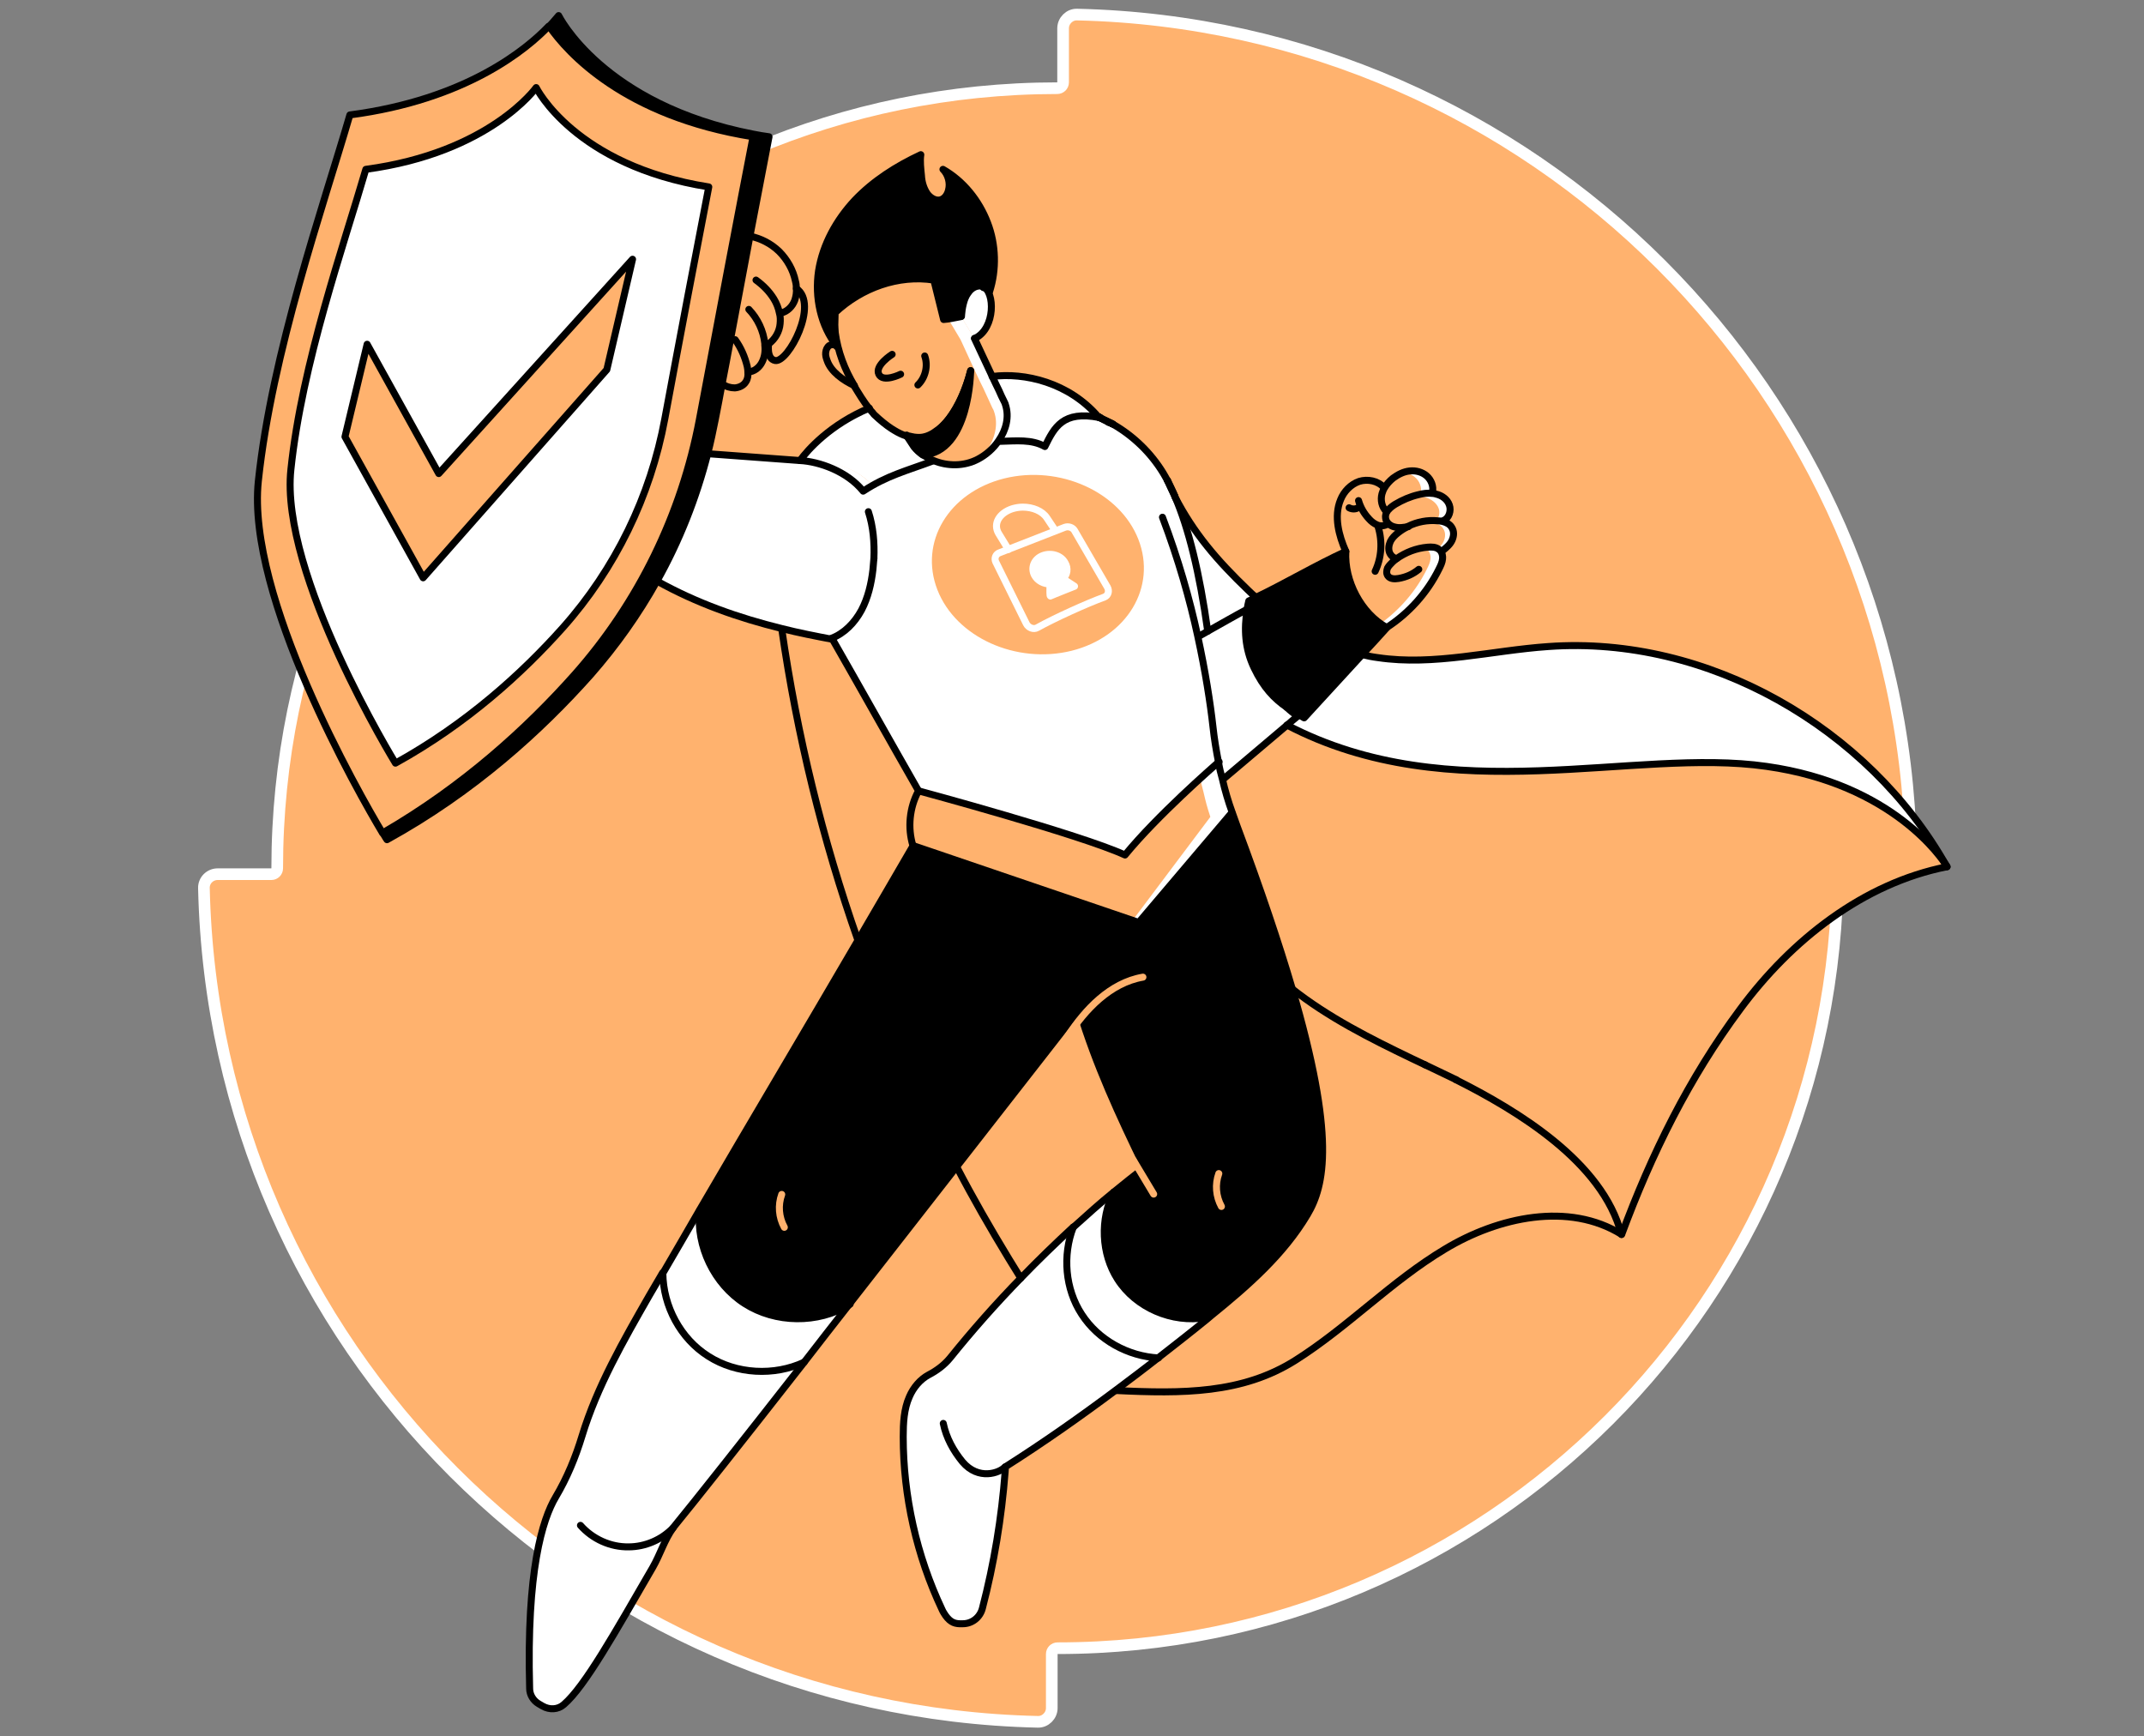
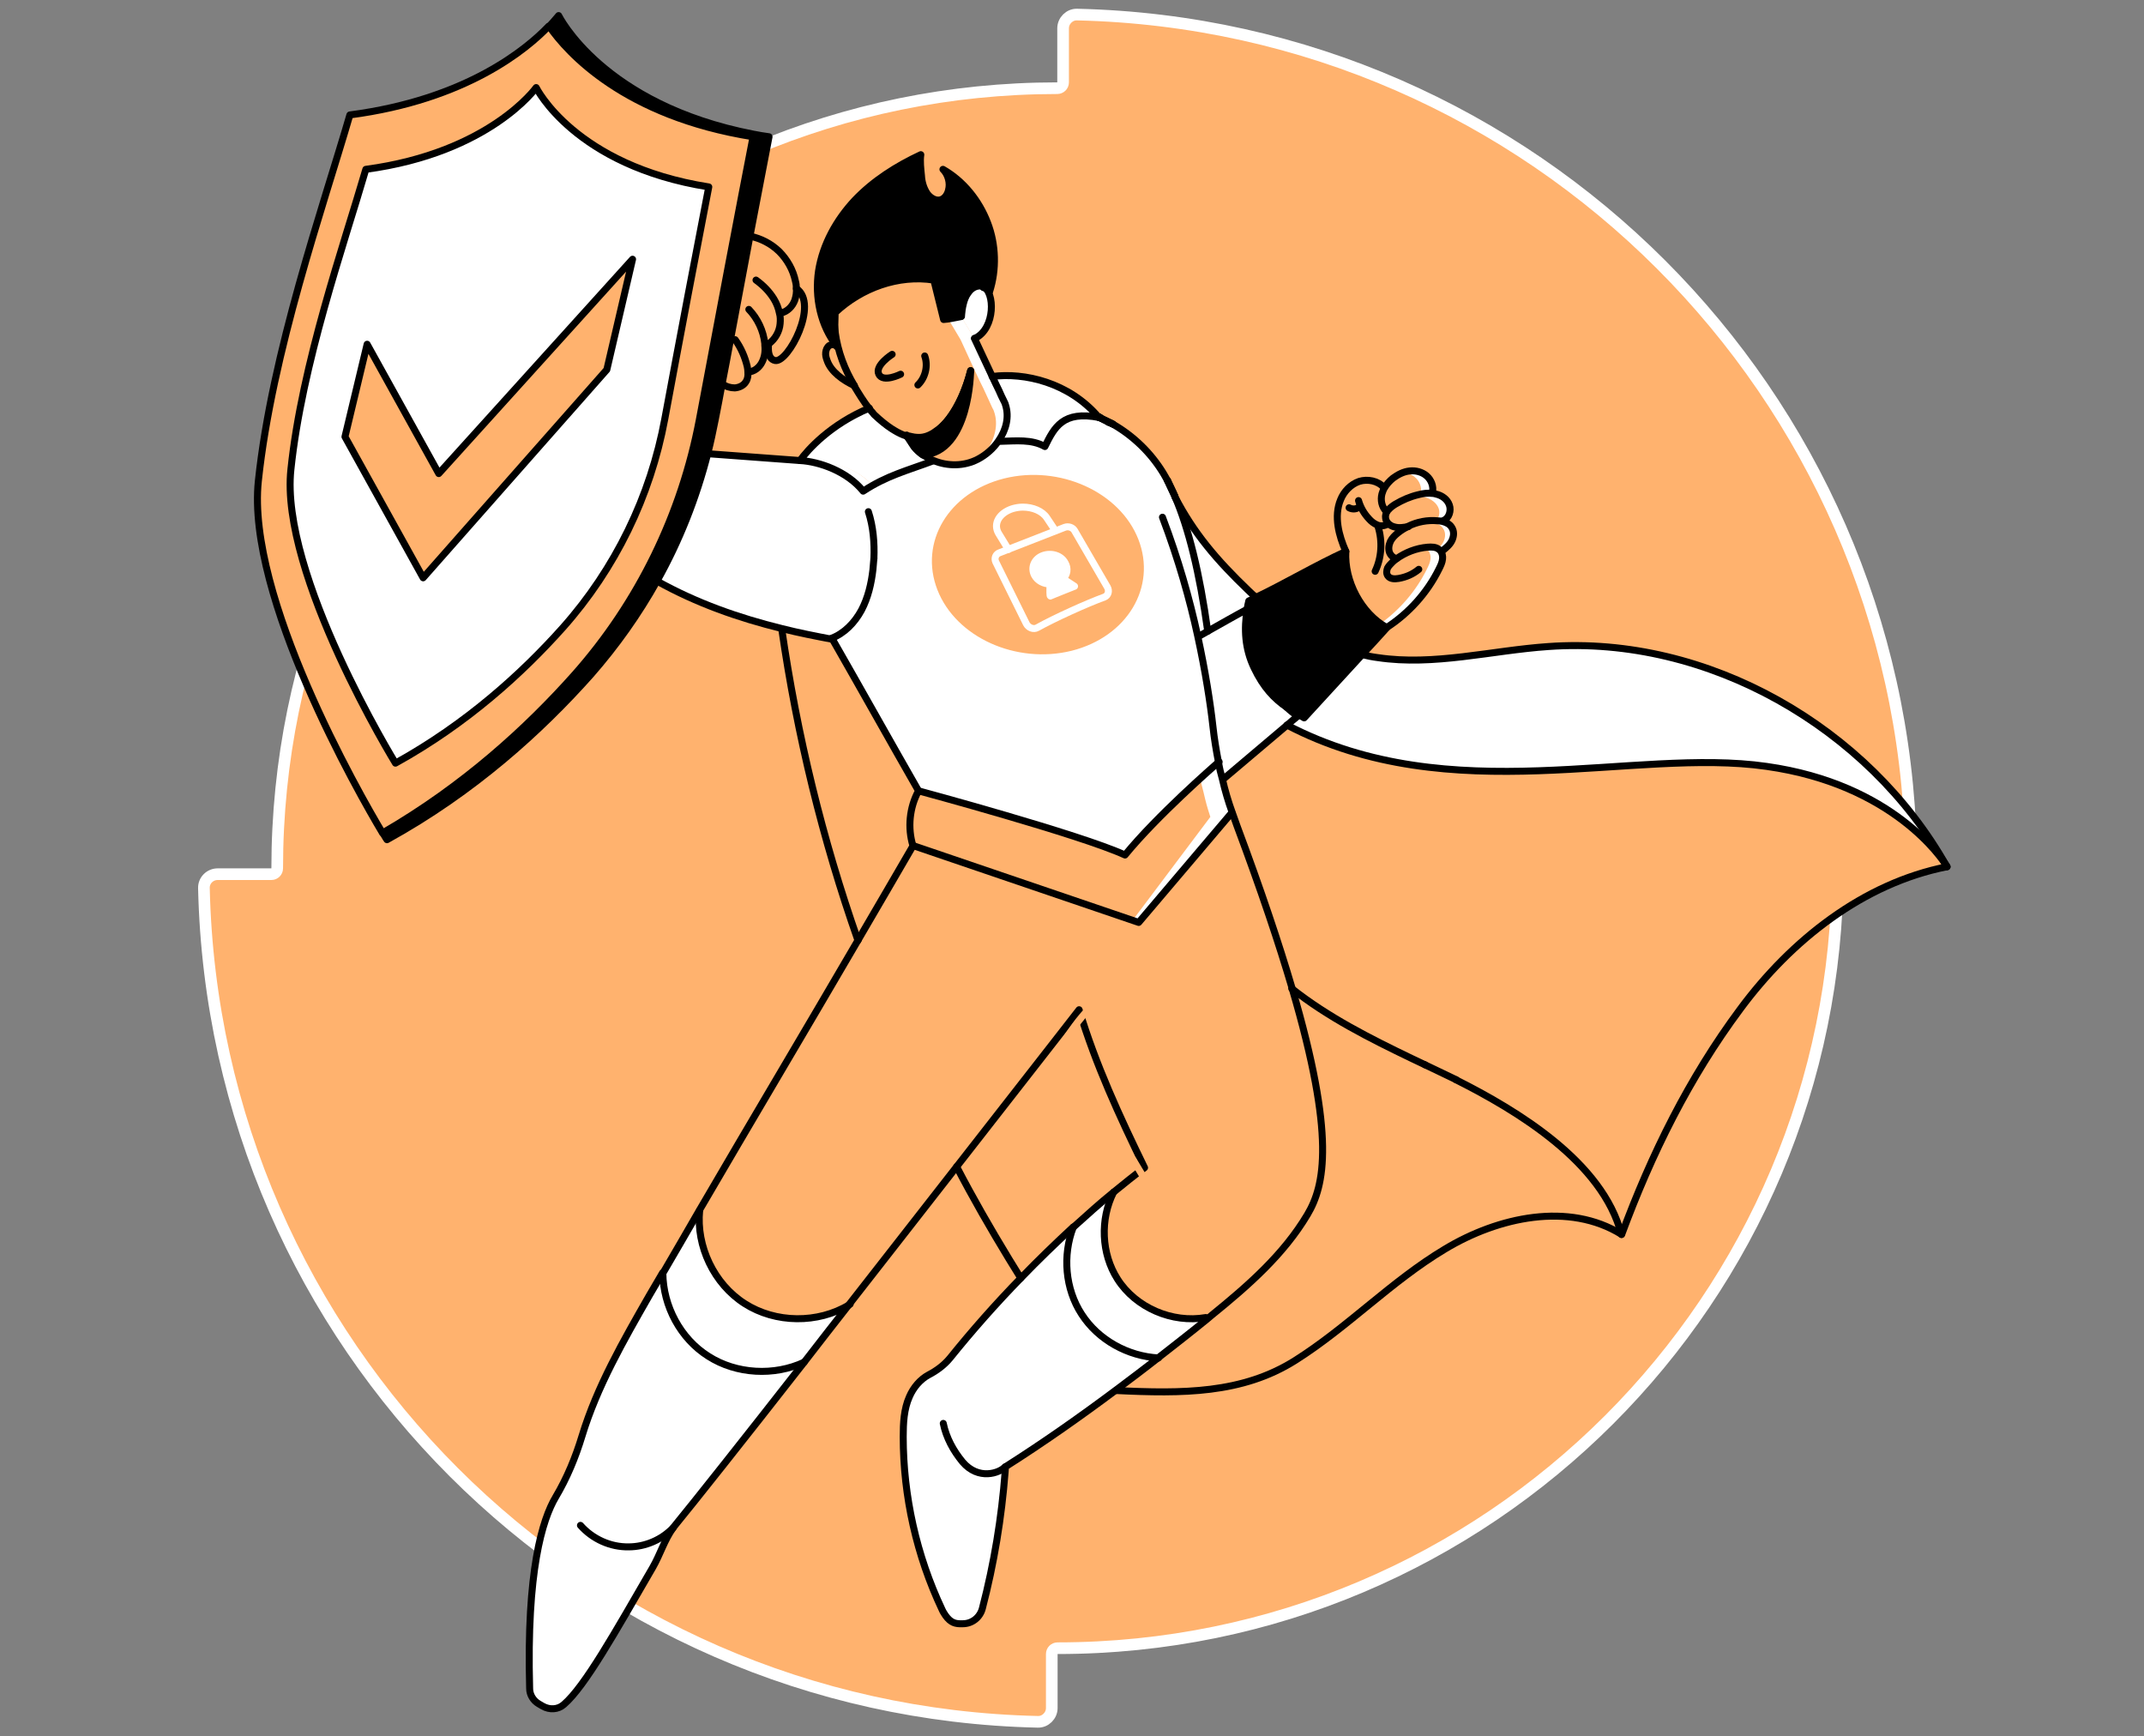
<svg xmlns="http://www.w3.org/2000/svg" width="368" height="298" viewBox="0 0 368 298" fill="none">
  <rect x="0" y="0" width="368" height="298" fill="#808080" stroke="none" />
  <path d="M181.472 15.135C182.024 15.135 182.472 14.688 182.472 14.135V4.856C182.472 3.557 183.589 2.463 184.852 2.501L184.859 2.501C263.092 4.278 326.222 67.409 327.999 145.585L327.999 145.591C328.037 146.901 326.954 147.972 325.644 147.972H316.421C315.868 147.972 315.421 148.42 315.421 148.972C315.421 222.937 255.438 282.865 181.528 282.865C180.976 282.865 180.528 283.312 180.528 283.865V293.144C180.528 294.443 179.411 295.537 178.148 295.499L178.14 295.499C99.853 293.778 36.778 230.648 35.001 152.415L35.001 152.409C34.962 151.099 36.046 150.028 37.356 150.028H46.58C47.132 150.028 47.58 149.58 47.58 149.028C47.58 75.062 107.506 15.135 181.472 15.135Z" fill="#FFB26E" stroke="white" stroke-width="2" stroke-linecap="round" stroke-linejoin="round" />
  <path d="M211.435 139.468L195.447 158.308L156.707 145.115C155.757 142.04 156.092 138.518 157.657 135.667C157.657 135.667 185.441 143.158 193.099 146.68C198.69 139.86 208.081 131.698 209.143 130.748C209.311 131.754 209.535 132.704 209.814 133.655C210.261 135.667 210.82 137.568 211.435 139.468Z" fill="#FFB26E" />
  <path d="M211.435 139.468L195.447 158.307L194.385 157.972L207.745 140.195C207.131 138.294 207.019 137.847 206.572 135.946C206.348 135.164 206.18 134.381 206.012 133.599C207.634 132.145 208.752 131.139 209.087 130.859C209.255 131.866 209.478 132.816 209.758 133.766C210.261 135.667 210.82 137.568 211.435 139.468Z" fill="white" />
  <path d="M128.309 63.833C128.365 64.448 128.309 65.062 127.973 65.566C127.582 66.18 126.855 66.572 126.073 66.628C125.346 66.684 124.563 66.404 123.948 65.957H123.893C124.34 63.441 124.843 60.87 125.346 58.298L126.073 58.41C127.079 59.752 127.75 61.317 128.141 62.994C128.253 63.218 128.309 63.497 128.309 63.833Z" fill="#FFB26E" />
  <path d="M136.694 49.522C140.552 52.149 135.297 62.267 133.061 61.876C131.551 61.596 131.943 58.969 131.943 58.969C133.005 58.186 133.731 56.901 133.843 55.559C133.899 54.944 133.899 54.329 133.731 53.77H134.011C135.073 53.547 135.968 52.652 136.359 51.59C136.638 50.919 136.75 50.248 136.694 49.522Z" fill="#FFB26E" />
  <path d="M131.327 59.249C131.383 60.199 131.327 61.205 130.88 62.1C130.432 63.05 129.482 63.777 128.42 63.833H128.364C128.364 63.553 128.308 63.218 128.252 62.938C127.861 61.317 127.19 59.752 126.184 58.354L125.457 58.242C126.575 52.317 127.693 46.279 128.755 40.689C130.656 41.024 132.445 41.975 133.786 43.316C135.184 44.658 136.19 46.447 136.582 48.404C136.638 48.795 136.749 49.186 136.749 49.633C136.805 50.304 136.693 51.031 136.47 51.702C136.078 52.764 135.24 53.658 134.122 53.882H133.842C133.954 54.497 134.01 55.112 133.954 55.671C133.786 57.013 133.116 58.298 132.054 59.081C131.942 59.193 131.83 59.249 131.662 59.304L131.327 59.249Z" fill="#FFB26E" />
  <path d="M239.722 95.865C241.287 94.691 243.188 93.964 245.144 93.852C245.815 93.796 246.542 93.852 247.101 94.243C247.213 94.355 247.269 94.411 247.38 94.523C247.66 94.914 247.716 95.417 247.716 95.865C247.66 96.48 247.38 97.039 247.101 97.598C245.088 101.678 241.902 105.2 238.101 107.66C233.684 105.2 230.777 99.61 231.113 94.579V94.523C230.498 93.125 229.995 91.672 229.771 90.163C229.547 88.653 229.603 87.088 230.218 85.635C230.777 84.237 231.951 83.007 233.405 82.504C234.858 82.057 236.591 82.392 237.597 83.51L237.765 83.566C237.597 83.846 237.486 84.181 237.374 84.516C237.094 85.579 237.318 86.864 238.156 87.591H238.268C238.045 87.927 237.933 88.318 237.989 88.709C238.1 89.492 238.771 90.107 239.554 90.274C240.337 90.442 241.119 90.33 241.902 90.219C241.287 90.498 240.672 90.889 240.169 91.337C239.666 91.728 239.163 92.231 238.883 92.79C238.604 93.349 238.492 94.076 238.715 94.691C238.66 95.362 239.163 95.809 239.722 95.865Z" fill="#FFB26E" />
  <path d="M247.604 95.921C247.548 96.535 247.269 97.094 246.989 97.653C244.977 101.734 241.79 105.256 237.989 107.716C237.653 107.492 237.262 107.269 236.927 107.045C240.281 104.641 243.076 101.399 244.921 97.653C245.2 97.094 245.48 96.535 245.536 95.921C245.592 95.473 245.48 94.914 245.2 94.579C245.144 94.467 245.033 94.355 244.921 94.299C244.697 94.132 244.474 94.02 244.25 93.964C244.529 93.908 244.809 93.908 245.033 93.852C245.703 93.796 246.43 93.852 246.989 94.243C247.101 94.355 247.157 94.411 247.269 94.523C247.548 94.914 247.66 95.417 247.604 95.921Z" fill="white" />
  <path d="M241.678 90.386C243.243 89.604 245.032 89.268 246.765 89.436C247.044 89.436 247.324 89.492 247.603 89.548C248.218 89.715 248.833 89.995 249.169 90.554C249.616 91.225 249.56 92.063 249.225 92.79C248.889 93.517 248.274 94.02 247.659 94.523H247.268C247.212 94.411 247.1 94.299 246.988 94.243C246.485 93.796 245.703 93.796 245.032 93.852C243.075 94.02 241.23 94.747 239.665 95.865C239.106 95.753 238.659 95.362 238.435 94.802C238.212 94.188 238.324 93.517 238.603 92.902C238.883 92.343 239.386 91.84 239.889 91.448C240.504 91.057 241.063 90.722 241.678 90.386Z" fill="#FFB26E" />
  <path d="M249.226 92.79C248.89 93.517 248.275 94.02 247.66 94.523H247.269C247.213 94.411 247.101 94.299 246.989 94.243C246.934 94.188 246.934 94.188 246.878 94.132C247.213 93.796 247.548 93.405 247.772 92.958C248.107 92.231 248.163 91.392 247.716 90.722C247.381 90.162 246.766 89.883 246.151 89.715C245.871 89.659 245.592 89.603 245.312 89.603C244.865 89.548 244.418 89.548 243.971 89.603C244.865 89.436 245.815 89.38 246.766 89.436C247.045 89.436 247.325 89.492 247.604 89.548C248.219 89.715 248.834 89.995 249.17 90.554C249.617 91.225 249.561 92.119 249.226 92.79Z" fill="white" />
  <path d="M248.722 86.752C249.058 87.703 248.666 88.989 247.716 89.38L247.66 89.659C247.381 89.603 247.101 89.548 246.822 89.548C245.089 89.38 243.3 89.715 241.735 90.498C240.952 90.61 240.169 90.778 239.387 90.554C238.604 90.386 237.877 89.771 237.821 88.989C237.765 88.597 237.877 88.206 238.101 87.871C238.157 87.759 238.213 87.703 238.324 87.591C238.66 87.2 239.051 86.92 239.498 86.641C240.728 85.914 242.014 85.355 243.412 85.019C244.25 84.796 245.089 84.684 245.927 84.796C246.095 84.796 246.319 84.852 246.486 84.908C247.437 85.075 248.387 85.746 248.722 86.752Z" fill="#FFB26E" />
  <path d="M247.716 89.324L247.66 89.603C247.381 89.548 247.101 89.492 246.822 89.492C246.71 89.492 246.542 89.492 246.43 89.492C246.989 88.933 247.213 87.982 246.933 87.256C246.598 86.305 245.648 85.634 244.641 85.355C244.474 85.299 244.25 85.299 244.082 85.243C243.579 85.187 243.02 85.243 242.517 85.299C242.797 85.187 243.076 85.131 243.412 85.075C243.579 85.019 243.747 85.019 243.915 84.964C244.306 84.908 244.641 84.852 245.033 84.796C245.145 84.796 245.256 84.796 245.424 84.796C245.592 84.796 245.759 84.796 245.983 84.796C246.151 84.796 246.374 84.852 246.542 84.908C247.548 85.131 248.499 85.802 248.834 86.808C249.058 87.703 248.666 88.933 247.716 89.324Z" fill="white" />
  <path d="M244.865 81.665C245.648 82.336 246.095 83.454 245.872 84.461V84.74C245.033 84.628 244.195 84.796 243.356 84.964C242.014 85.299 240.673 85.858 239.443 86.585C238.996 86.864 238.604 87.144 238.269 87.535C238.213 87.647 238.157 87.703 238.045 87.815H237.933C237.095 87.032 236.871 85.802 237.151 84.74C237.263 84.405 237.374 84.069 237.542 83.79C237.933 83.119 238.437 82.56 239.051 82.057C239.89 81.442 240.84 80.939 241.902 80.827C243.021 80.715 244.083 80.939 244.865 81.665Z" fill="#FFB26E" />
  <path d="M245.872 84.461V84.74C245.201 84.684 244.53 84.74 243.859 84.852V84.684C244.083 83.678 243.692 82.56 242.853 81.889C242.294 81.386 241.511 81.106 240.785 81.05C241.176 80.939 241.567 80.827 241.959 80.771C243.021 80.659 244.083 80.939 244.866 81.61C245.704 82.336 246.095 83.454 245.872 84.461Z" fill="white" />
  <path d="M155.589 74.733C154.918 74.51 154.191 74.174 153.465 73.727C153.297 73.615 153.185 73.559 153.017 73.448C152.067 72.833 151.061 71.994 150.11 71.1C149.999 70.988 149.887 70.876 149.831 70.764C149.607 70.541 149.384 70.261 149.216 70.038C148.266 68.864 147.427 67.466 146.644 66.18C145.023 63.497 143.793 60.367 143.346 56.956C143.29 56.565 143.234 56.23 143.234 55.894C143.234 55.168 143.29 54.385 143.29 53.658C147.818 49.465 154.135 47.118 160.229 48.068C160.788 50.36 161.347 52.54 161.906 54.832C162.856 54.776 163.695 54.497 164.925 54.329L167.217 58.13C167.272 58.242 167.328 58.298 167.328 58.41C168.279 60.478 169.285 62.547 170.235 64.615C170.627 65.454 171.018 66.292 171.409 67.075C171.689 67.69 171.968 68.361 172.304 68.975C172.415 69.143 172.471 69.367 172.527 69.534C173.198 71.603 172.639 73.839 171.353 75.684C170.459 77.025 169.173 78.144 167.776 78.87C165.428 80.1 162.577 80.1 160.173 79.094C158.887 78.591 157.769 77.752 156.875 76.69L155.589 74.733Z" fill="#FFB26E" />
  <path d="M145.694 223.937C143.066 227.291 140.495 230.589 138.035 233.776C132.836 236.18 126.407 235.844 121.6 232.77C116.848 229.695 113.829 224.161 113.773 218.515C115.842 214.937 117.966 211.359 120.035 207.725C119.42 213.931 122.494 220.359 127.749 223.713C133.06 227.123 140.327 227.235 145.694 223.937Z" fill="white" />
  <path d="M206.964 226.117L207.187 226.397C204.448 228.633 201.653 230.813 198.858 232.993C193.603 232.714 188.516 229.919 185.665 225.502C182.87 221.142 182.367 215.44 184.212 210.576C186.504 208.508 188.796 206.44 191.144 204.539C188.796 209.179 189.019 215.104 191.814 219.465C194.945 224.44 201.206 227.124 206.964 226.117Z" fill="white" />
  <path d="M172.471 252.615C171.856 260.553 170.571 268.38 168.558 276.094C168.167 277.603 166.825 278.721 165.204 278.721H165.148C163.751 278.777 162.465 277.995 161.906 276.709C157.434 267.317 155.03 256.975 155.03 246.578C155.03 244.23 155.142 241.826 156.092 239.702C156.763 238.136 157.937 236.739 159.39 235.956C160.788 235.229 162.073 234.279 163.08 233.049C166.769 228.465 170.906 223.769 175.266 219.297C178.173 216.278 181.192 213.372 184.211 210.576C182.366 215.384 182.813 221.142 185.664 225.502C188.515 229.919 193.602 232.714 198.857 232.993C196.453 234.894 193.994 236.739 191.534 238.584C185.329 243.223 178.956 247.696 172.527 251.777C172.527 252.056 172.471 252.336 172.471 252.615Z" fill="white" />
  <path d="M115.562 262.174C114.053 264.243 113.326 266.758 112.041 268.994C105.556 280.175 100.413 289.399 96.779 292.529C95.773 293.424 94.32 293.48 93.146 292.809C92.922 292.697 92.698 292.529 92.475 292.418C91.524 291.858 90.909 290.852 90.909 289.79C90.35 269.609 93.09 260.777 95.382 256.919C97.338 253.621 98.792 250.099 99.91 246.41C102.481 237.969 107.009 230.086 111.426 222.372C112.208 221.086 112.935 219.744 113.718 218.459C113.774 224.105 116.736 229.695 121.544 232.714C126.352 235.788 132.836 236.124 137.979 233.72C127.581 247.025 118.749 258.149 115.898 261.615C115.842 261.839 115.674 262.007 115.562 262.174Z" fill="white" />
  <path d="M209.144 130.804C208.752 128.791 208.417 126.779 208.193 124.71C207.746 120.629 206.963 115.263 205.566 109.113L206.013 109.058C206.46 108.834 206.908 108.554 207.299 108.331C209.591 107.045 211.827 105.759 214.119 104.529C213.504 108.051 213.728 111.294 215.293 114.592C216.914 118.002 218.759 119.903 220.939 121.412C221.498 121.971 222.113 122.418 222.784 122.921C222.169 123.424 221.554 123.928 220.995 124.431C217.305 127.561 213.784 130.524 210.094 133.655L209.87 133.71C209.535 132.76 209.311 131.81 209.144 130.804Z" fill="white" />
  <path d="M205.566 109.114C206.908 115.263 207.746 120.685 208.194 124.71C208.417 126.779 208.753 128.791 209.144 130.804C208.082 131.698 198.69 139.86 193.1 146.736C185.385 143.214 157.658 135.723 157.658 135.723C153.297 128.12 147.26 117.331 142.899 109.728C139.993 109.169 137.086 108.61 134.235 107.884C126.744 106.039 119.588 103.523 112.768 99.722C116.625 92.846 119.532 85.467 121.489 77.808L137.309 78.982C137.924 78.982 138.595 78.982 139.21 79.038C143.291 79.262 147.372 80.324 150.111 83.734C154.192 81.05 155.701 80.715 160.173 79.038C162.577 80.044 165.428 80.044 167.776 78.814C169.174 78.088 170.459 76.97 171.354 75.628L171.745 75.684C174.373 75.628 177.056 75.293 179.348 76.578C180.969 73.224 182.422 70.373 188.628 71.547C188.628 71.547 188.628 71.547 188.684 71.547C188.684 71.547 188.684 71.547 188.739 71.547H188.795L188.907 71.603L188.963 71.659L189.131 71.715L189.187 71.771C189.243 71.827 189.298 71.827 189.41 71.882L189.522 71.938C189.578 71.938 189.578 71.994 189.634 71.994L189.746 72.05L189.969 72.162C190.025 72.162 190.025 72.162 190.025 72.218C190.081 72.218 190.137 72.274 190.137 72.274H190.193C190.249 72.274 190.249 72.33 190.305 72.33L190.472 72.386C190.528 72.442 190.584 72.442 190.584 72.442C190.584 72.442 190.584 72.442 190.64 72.442C190.696 72.498 190.752 72.498 190.752 72.498H190.808C194.274 74.51 197.237 77.305 199.361 80.827C199.64 81.218 199.864 81.665 200.088 82.113C200.088 82.113 200.088 82.113 200.088 82.169C200.479 83.063 200.926 83.957 201.318 84.796V84.852C203.665 90.274 205.566 97.933 206.964 107.996C206.516 108.219 206.069 108.499 205.678 108.722L205.566 109.114ZM183.932 111.685C193.491 109.281 198.578 100.728 195.392 92.566C192.205 84.405 181.863 79.765 172.36 82.113C162.801 84.516 157.714 93.07 160.9 101.231C164.086 109.393 174.428 114.033 183.932 111.685Z" fill="white" />
  <path d="M334.142 148.692C334.198 148.748 334.198 148.804 334.198 148.804C319.775 151.655 307.42 161.438 298.7 173.234C289.923 185.029 283.438 198.166 278.351 211.918C274.214 195.818 250.903 185.756 242.35 181.675C235.194 178.265 227.927 174.631 221.722 169.656C219.486 162.053 216.411 152.885 212.274 141.816C211.995 141.034 211.715 140.251 211.436 139.469C210.821 137.568 210.262 135.667 209.759 133.766L209.982 133.711C213.672 130.58 217.25 127.561 220.883 124.487C249.114 139.245 280.364 128.288 303.228 131.586C324.974 134.661 333.359 147.407 334.142 148.692C334.142 148.637 334.142 148.637 334.142 148.692C334.142 148.637 334.142 148.637 334.142 148.692Z" fill="#FFB26E" />
  <path d="M334.141 148.637C333.358 147.407 324.973 134.605 303.227 131.53C280.419 128.232 249.113 139.189 220.883 124.431C221.497 123.928 222.112 123.425 222.671 122.921C222.057 122.474 221.442 121.971 220.827 121.412C221.721 122.027 222.727 122.642 223.789 123.201C227.088 119.623 230.442 115.934 233.796 112.3C234.69 112.524 235.529 112.691 236.423 112.803C246.095 114.257 255.933 111.573 265.716 110.902C293.053 108.946 320.668 124.822 334.141 148.637Z" fill="white" />
  <path d="M278.294 211.862C269.238 206.216 257.107 208.843 247.939 214.378C238.771 219.856 231.281 227.794 222.224 233.496C213.168 239.198 202.882 239.198 191.478 238.639C193.938 236.795 196.397 234.95 198.801 233.049C201.596 230.869 204.391 228.633 207.131 226.453C207.354 226.229 207.634 226.061 207.857 225.838C214.063 220.806 220.212 215.44 224.293 208.564C227.256 203.589 229.156 195.203 221.665 169.712C227.871 174.631 235.082 178.265 242.293 181.731C250.846 185.756 274.214 195.762 278.294 211.862Z" fill="#FFB26E" />
-   <path d="M185.218 173.289C185.218 173.289 175.994 185.141 164.198 200.234C158.384 207.669 151.956 215.943 145.694 223.937C140.328 227.179 133.061 227.124 127.75 223.713C122.495 220.359 119.42 213.875 120.035 207.725C129.036 192.296 138.259 176.811 147.26 161.382C150.446 155.96 153.577 150.537 156.707 145.171L195.448 158.364L211.436 139.524C211.715 140.307 211.995 141.09 212.274 141.872C216.411 152.941 219.486 162.109 221.722 169.712C229.213 195.203 227.312 203.589 224.349 208.564C220.268 215.44 214.119 220.807 207.914 225.838C207.69 226.061 207.411 226.229 207.187 226.453L206.964 226.173C201.206 227.179 195 224.496 191.814 219.577C189.019 215.16 188.795 209.291 191.143 204.651C192.932 203.197 194.721 201.744 196.454 200.458C192.094 191.57 188.069 182.681 185.218 173.289Z" fill="black" />
  <path d="M220.884 121.412C218.703 119.903 216.859 118.002 215.237 114.592C213.672 111.294 213.504 107.995 214.063 104.529C214.231 104.418 214.399 104.362 214.567 104.25C213.393 110.511 216.188 117.107 220.884 121.412Z" fill="white" />
  <path d="M215.628 102.573C215.181 102.797 214.79 102.964 214.399 103.188C214.287 103.635 214.175 104.082 214.119 104.585C211.827 105.871 209.591 107.101 207.299 108.387C205.901 98.324 204.001 90.666 201.653 85.243C204.895 91.504 208.864 96.144 214.231 101.287C214.678 101.678 215.125 102.126 215.628 102.573Z" fill="white" />
  <path d="M196.454 200.346C194.665 201.688 192.932 203.085 191.143 204.539C188.851 206.44 186.503 208.452 184.211 210.576C181.136 213.371 178.174 216.278 175.267 219.297C174.54 218.179 173.869 217.061 173.198 215.943C170.068 210.8 167.049 205.545 164.254 200.178C176.049 185.085 185.273 173.234 185.273 173.234C188.068 182.681 192.093 191.57 196.454 200.346Z" fill="#FFB26E" />
  <path d="M188.46 71.491C188.516 71.547 188.572 71.547 188.628 71.547H188.683C182.478 70.317 181.025 73.224 179.404 76.578C177.112 75.293 174.428 75.628 171.801 75.684L171.41 75.628C172.695 73.783 173.31 71.547 172.583 69.479C172.528 69.255 172.416 69.087 172.36 68.92C172.08 68.305 171.801 67.634 171.465 67.019C171.074 66.18 170.683 65.342 170.292 64.559C175.826 63.833 183.484 65.566 188.572 71.547C188.572 71.547 188.516 71.547 188.46 71.491Z" fill="white" />
  <path d="M169.453 38.005C170.906 41.751 171.018 46.056 169.788 49.857C169.62 49.41 169.173 49.186 168.726 49.13C168.558 49.074 168.391 49.018 168.223 49.018C167.496 49.018 166.937 49.354 166.49 49.801C164.31 42.086 158.943 37.391 153.241 38.117C145.527 39.124 142.396 46.223 143.29 55.782C143.29 57.012 143.346 58.242 143.738 59.416L143.682 59.36C140.831 55.782 139.825 50.919 140.495 46.391C141.222 41.807 143.57 37.614 146.701 34.26C149.887 30.906 153.856 28.39 158.049 26.434C157.881 27.552 158.049 28.893 158.161 30.012C158.216 31.13 158.552 32.248 159.167 33.142C159.67 33.813 160.508 34.372 161.347 34.204C162.13 34.036 162.633 33.254 162.8 32.527C163.136 31.297 162.745 29.844 161.85 28.949C165.316 30.85 167.999 34.26 169.453 38.005Z" fill="black" />
  <path d="M168.67 49.186C170.738 50.081 170.794 56.286 167.384 58.019C167.328 58.019 167.272 58.075 167.216 58.075L164.924 54.273C164.924 54.273 164.98 52.428 165.651 50.919C165.763 50.751 165.875 50.584 165.986 50.416C166.098 50.248 166.21 50.081 166.378 49.969C166.769 49.577 167.272 49.298 167.775 49.186C168.111 49.13 168.446 49.13 168.67 49.186Z" fill="white" />
  <path d="M171.354 75.684C170.571 76.802 169.509 77.808 168.391 78.535C168.726 78.144 169.062 77.752 169.341 77.361C170.739 75.349 171.41 72.889 170.627 70.653C170.571 70.429 170.459 70.206 170.347 70.038C170.012 69.367 169.732 68.64 169.397 67.969C169.006 67.075 168.558 66.18 168.111 65.286C167.049 62.994 165.987 60.758 164.981 58.522C164.925 58.41 164.869 58.298 164.813 58.187L162.745 54.721C163.415 54.609 164.086 54.441 164.981 54.329L167.273 58.131C167.329 58.242 167.385 58.298 167.385 58.41C168.335 60.478 169.341 62.547 170.291 64.615C170.683 65.454 171.074 66.292 171.465 67.075C171.745 67.69 172.024 68.361 172.36 68.976C172.472 69.143 172.528 69.367 172.583 69.535C173.254 71.603 172.639 73.839 171.354 75.684Z" fill="white" />
  <path d="M168.67 49.186C168.391 49.13 168.111 49.186 167.832 49.186C167.273 49.298 166.826 49.577 166.434 49.969C166.434 49.913 166.434 49.913 166.378 49.857C166.826 49.41 167.385 49.074 168.111 49.074C168.335 49.074 168.503 49.074 168.67 49.186Z" fill="#FFB26E" />
  <path d="M166.434 49.857C166.434 49.913 166.434 49.913 166.489 49.969C166.322 50.081 166.21 50.248 166.098 50.416C165.986 50.584 165.875 50.751 165.763 50.919C165.93 50.528 166.154 50.136 166.434 49.857Z" fill="#FFB26E" />
  <path d="M166.433 49.857C166.153 50.192 165.93 50.528 165.706 50.919C165.091 51.925 164.7 53.099 164.98 54.273C163.75 54.497 162.911 54.72 161.961 54.776C161.402 52.484 160.843 50.304 160.284 48.012C154.19 47.062 147.873 49.354 143.345 53.602C143.345 54.329 143.289 55.056 143.289 55.838C139.884 46.277 145.283 37.857 153.053 36.795C158.699 36.068 166.223 42.062 166.433 49.857Z" fill="black" />
  <path d="M156.931 76.69C157.825 77.752 158.943 78.535 160.229 79.094C155.757 80.771 154.247 81.106 150.166 83.79C147.427 80.38 143.346 79.373 139.265 79.094C138.651 79.038 137.98 79.038 137.365 79.038C138.651 77.249 142.564 72.833 149.272 70.038C149.496 70.317 149.719 70.541 149.887 70.764C149.999 70.876 150.111 70.988 150.166 71.1C151.117 72.05 152.123 72.833 153.073 73.448C153.241 73.56 153.409 73.671 153.521 73.727C154.247 74.174 154.918 74.51 155.645 74.734L156.931 76.69Z" fill="white" />
  <path d="M157.657 135.723C156.091 138.574 155.756 142.04 156.706 145.171C153.576 150.537 150.445 155.96 147.259 161.382C141.166 144.053 136.805 126.108 134.178 107.94C137.029 108.61 139.88 109.225 142.843 109.784C147.259 117.331 153.24 128.12 157.657 135.723Z" fill="#FFB26E" />
  <path d="M128.699 40.633C127.637 46.223 126.519 52.317 125.401 58.186C124.898 60.814 124.451 63.385 123.948 65.845C123.556 67.969 123.165 70.038 122.774 71.994C122.382 73.951 121.991 75.852 121.488 77.808C119.531 85.467 116.624 92.846 112.767 99.722C109.581 105.424 105.779 110.791 101.419 115.766C92.922 125.325 81.35 135.891 66.424 144.108C66.424 144.108 66.144 143.717 65.697 142.934C79.617 134.885 90.518 124.878 98.624 115.766C109.581 103.411 116.96 88.262 120.034 72.05C122.997 56.23 127.134 34.372 129.258 23.471L129.37 23.024C130.265 23.192 131.159 23.359 132.053 23.471C131.159 27.831 129.985 33.925 128.699 40.633Z" fill="black" />
  <path d="M129.203 23.471C127.078 34.372 122.942 56.286 119.979 72.05C116.96 88.318 109.581 103.411 98.568 115.766C90.462 124.878 79.561 134.884 65.642 142.934C61.673 136.226 42.275 102.349 44.343 82.56C46.691 60.367 55.411 35.658 60.051 19.726C80.064 17.098 90.462 8.377 94.152 4.52C97.282 8.992 106.954 19.949 129.203 23.471ZM114.109 71.882C116.513 58.913 119.923 40.968 121.656 32.08C98.624 28.446 92.028 15.03 92.028 15.03C92.028 15.03 84.09 26.21 62.791 29.061C58.989 42.142 51.834 62.379 49.933 80.547C48.032 98.604 67.934 130.971 67.934 130.971C80.12 124.207 89.624 115.542 96.612 107.716C105.612 97.598 111.649 85.187 114.109 71.882Z" fill="#FFB26E" />
  <path d="M121.656 32.08C119.923 41.024 116.513 58.969 114.109 71.882C111.593 85.187 105.612 97.598 96.611 107.716C89.624 115.542 80.12 124.207 67.933 130.971C67.933 130.971 47.976 98.604 49.933 80.547C51.834 62.379 58.989 42.087 62.79 29.061C84.145 26.266 92.027 15.03 92.027 15.03C92.027 15.03 98.68 28.446 121.656 32.08ZM104.158 63.441L108.519 44.49L75.313 81.274L63.014 59.081L59.213 75.013L72.629 99.163L104.158 63.441Z" fill="white" />
  <path d="M108.574 44.49L104.158 63.441L72.629 99.163L59.212 74.957L63.014 59.081L75.312 81.274L108.574 44.49Z" fill="#FFB26E" />
  <path d="M147.26 161.382C150.446 155.96 153.577 150.537 156.707 145.171C155.757 142.096 156.092 138.574 157.658 135.723C153.297 128.12 147.26 117.331 142.899 109.728C139.993 109.169 137.086 108.61 134.235 107.884C126.744 106.039 119.588 103.523 112.768 99.722" stroke="black" stroke-width="1.2" stroke-miterlimit="10" stroke-linecap="round" stroke-linejoin="round" />
  <path d="M113.773 218.514C115.842 214.937 117.966 211.359 120.035 207.725C129.035 192.296 138.259 176.811 147.259 161.382" stroke="black" stroke-width="1.2" stroke-miterlimit="10" stroke-linecap="round" stroke-linejoin="round" />
  <path d="M184.211 210.632C186.503 208.564 188.795 206.496 191.143 204.595C192.931 203.141 194.72 201.688 196.453 200.402C192.149 191.57 188.068 182.737 185.217 173.29C185.217 173.29 175.993 185.141 164.198 200.235C158.384 207.67 151.955 215.943 145.694 223.937C143.066 227.291 140.495 230.59 138.035 233.776C127.637 247.081 118.805 258.205 115.954 261.671C115.842 261.839 115.674 262.007 115.562 262.174C114.053 264.243 113.326 266.758 112.041 268.995C105.556 280.175 100.413 289.399 96.779 292.529C95.773 293.424 94.32 293.48 93.146 292.809C92.922 292.697 92.698 292.529 92.475 292.418C91.524 291.859 90.909 290.852 90.909 289.79C90.35 269.609 93.09 260.777 95.382 256.92C97.338 253.621 98.792 250.099 99.91 246.41C102.481 237.969 107.009 230.086 111.426 222.372C112.208 221.086 112.935 219.744 113.718 218.459" stroke="black" stroke-width="1.2" stroke-miterlimit="10" stroke-linecap="round" stroke-linejoin="round" />
  <path d="M199.528 88.765C202.267 95.976 204.224 102.908 205.566 109.113C206.907 115.263 207.746 120.685 208.193 124.71C208.417 126.779 208.752 128.791 209.143 130.804C209.311 131.81 209.535 132.76 209.814 133.711C210.261 135.667 210.82 137.568 211.491 139.413C211.771 140.195 212.05 140.978 212.33 141.761C216.467 152.829 219.541 161.997 221.777 169.6C229.268 195.091 227.368 203.477 224.405 208.452C220.324 215.328 214.175 220.695 207.969 225.726C207.746 225.95 207.466 226.117 207.243 226.341C204.503 228.577 201.708 230.757 198.913 232.937C196.509 234.838 194.05 236.683 191.59 238.528C185.385 243.168 179.012 247.64 172.583 251.721C172.583 252 172.527 252.28 172.527 252.559C171.912 260.497 170.627 268.324 168.614 276.038C168.223 277.548 166.881 278.666 165.26 278.666H165.204C163.974 278.721 163.192 278.498 162.297 277.268C162.073 276.933 161.85 276.597 161.682 276.206C157.322 266.982 155.03 256.752 155.03 246.578C155.03 244.23 155.142 241.826 156.092 239.702C156.763 238.136 157.937 236.739 159.39 235.956C160.788 235.229 162.073 234.279 163.08 233.049C166.769 228.465 170.906 223.769 175.266 219.297C178.173 216.278 181.192 213.372 184.211 210.576" stroke="black" stroke-width="1.2" stroke-miterlimit="10" stroke-linecap="round" stroke-linejoin="round" />
  <path d="M94.152 4.52C90.463 8.377 80.121 17.098 60.052 19.726C55.412 35.658 46.691 60.422 44.343 82.56C42.275 102.349 61.617 136.226 65.642 142.934" stroke="black" stroke-width="1.2" stroke-miterlimit="10" stroke-linecap="round" stroke-linejoin="round" />
  <path d="M67.878 130.971C80.121 124.207 89.624 115.542 96.612 107.716C105.612 97.597 111.649 85.187 114.109 71.882C116.513 58.913 119.923 40.968 121.656 32.08C98.624 28.446 92.028 15.03 92.028 15.03C92.028 15.03 84.09 26.21 62.791 29.061C58.989 42.142 51.834 62.379 49.933 80.547C47.977 98.548 67.878 130.971 67.878 130.971Z" stroke="black" stroke-width="1.2" stroke-miterlimit="10" stroke-linecap="round" stroke-linejoin="round" />
  <path d="M220.883 121.412C221.442 121.971 222.057 122.418 222.728 122.921C222.113 123.425 221.498 123.928 220.939 124.431C217.249 127.561 213.728 130.524 210.038 133.655" stroke="black" stroke-width="1.2" stroke-miterlimit="10" stroke-linecap="round" stroke-linejoin="round" />
  <path d="M206.012 109.058C206.459 108.834 206.907 108.554 207.298 108.331C209.59 107.045 211.826 105.759 214.118 104.529" stroke="black" stroke-width="1.2" stroke-miterlimit="10" stroke-linecap="round" stroke-linejoin="round" />
  <path d="M231.001 94.635C230.386 93.237 229.883 91.784 229.659 90.274C229.436 88.765 229.492 87.2 230.106 85.746C230.665 84.349 231.839 83.119 233.293 82.616C234.746 82.168 236.479 82.504 237.486 83.622" stroke="black" stroke-width="1.2" stroke-miterlimit="10" stroke-linecap="round" stroke-linejoin="round" />
  <path d="M231.561 87.144C232.064 87.423 232.735 87.423 233.182 87.088" stroke="black" stroke-width="1.2" stroke-miterlimit="10" stroke-linecap="round" stroke-linejoin="round" />
  <path d="M233.182 85.914C233.517 87.088 234.132 88.15 234.971 89.044C235.362 89.492 235.865 89.883 236.424 90.107C236.983 90.33 237.654 90.274 238.157 89.939" stroke="black" stroke-width="1.2" stroke-miterlimit="10" stroke-linecap="round" stroke-linejoin="round" />
  <path d="M237.989 87.815C237.15 87.032 236.926 85.802 237.206 84.74C237.318 84.405 237.43 84.069 237.597 83.79C237.989 83.119 238.492 82.56 239.107 82.057C239.945 81.442 240.896 80.939 241.958 80.827C243.02 80.715 244.082 80.995 244.865 81.665C245.647 82.336 246.094 83.454 245.871 84.46" stroke="black" stroke-width="1.2" stroke-miterlimit="10" stroke-linecap="round" stroke-linejoin="round" />
  <path d="M241.735 90.386C241.679 90.386 241.679 90.386 241.735 90.386C240.952 90.498 240.169 90.666 239.387 90.442C238.604 90.274 237.877 89.659 237.821 88.877C237.765 88.486 237.877 88.094 238.101 87.759C238.157 87.647 238.213 87.591 238.324 87.479C238.66 87.088 239.051 86.808 239.498 86.529C240.728 85.802 242.014 85.243 243.412 84.908C244.25 84.684 245.089 84.572 245.927 84.684C246.095 84.684 246.319 84.74 246.486 84.796C247.492 85.019 248.443 85.69 248.778 86.697C249.114 87.647 248.722 88.933 247.772 89.324" stroke="black" stroke-width="1.2" stroke-miterlimit="10" stroke-linecap="round" stroke-linejoin="round" />
  <path d="M239.722 95.865C239.163 95.753 238.716 95.361 238.492 94.802C238.269 94.187 238.381 93.517 238.66 92.902C238.94 92.343 239.443 91.84 239.946 91.448C240.505 91.001 241.064 90.666 241.679 90.33C243.244 89.547 245.033 89.212 246.766 89.38C247.046 89.38 247.325 89.436 247.605 89.492C248.22 89.659 248.834 89.939 249.17 90.498C249.617 91.169 249.561 92.007 249.226 92.734C248.89 93.461 248.275 93.964 247.66 94.467" stroke="black" stroke-width="1.2" stroke-miterlimit="10" stroke-linecap="round" stroke-linejoin="round" />
  <path d="M237.821 107.828C237.877 107.772 237.933 107.772 237.989 107.716C241.79 105.256 244.977 101.734 246.989 97.653C247.269 97.094 247.548 96.535 247.604 95.92C247.66 95.473 247.548 94.914 247.269 94.579C247.213 94.467 247.101 94.355 246.989 94.299C246.486 93.852 245.704 93.852 245.033 93.908C243.076 94.076 241.231 94.802 239.666 95.92C239.442 96.088 239.219 96.256 239.051 96.424C238.716 96.759 238.38 97.094 238.157 97.486C237.989 97.933 237.933 98.436 238.213 98.827C238.604 99.386 239.387 99.386 240.057 99.275C241.343 99.051 242.517 98.548 243.523 97.709" stroke="black" stroke-width="1.2" stroke-miterlimit="10" stroke-linecap="round" stroke-linejoin="round" />
  <path d="M236.536 90.386C237.318 92.902 237.151 95.697 236.033 98.045" stroke="black" stroke-width="1.2" stroke-miterlimit="10" stroke-linecap="round" stroke-linejoin="round" />
  <path d="M157.657 135.723C157.657 135.723 185.44 143.214 193.099 146.736C198.689 139.916 208.081 131.754 209.143 130.804C209.199 130.748 209.255 130.748 209.255 130.748" stroke="black" stroke-width="1.2" stroke-miterlimit="10" stroke-linecap="round" stroke-linejoin="round" />
  <path d="M156.707 145.115L195.447 158.307L211.435 139.468" stroke="black" stroke-width="1.2" stroke-miterlimit="10" stroke-linecap="round" stroke-linejoin="round" />
  <path d="M145.918 223.825C145.862 223.881 145.806 223.881 145.75 223.937C140.384 227.179 133.116 227.123 127.805 223.713C122.551 220.359 119.476 213.875 120.091 207.725" stroke="black" stroke-width="1.2" stroke-miterlimit="10" stroke-linecap="round" stroke-linejoin="round" />
  <path d="M113.773 218.514C113.829 224.161 116.792 229.751 121.6 232.77C126.407 235.844 132.892 236.18 138.035 233.776" stroke="black" stroke-width="1.2" stroke-miterlimit="10" stroke-linecap="round" stroke-linejoin="round" />
  <path d="M191.143 204.595C188.796 209.235 189.019 215.16 191.814 219.521C194.945 224.44 201.206 227.124 206.964 226.117" stroke="black" stroke-width="1.2" stroke-miterlimit="10" stroke-linecap="round" stroke-linejoin="round" />
  <path d="M184.211 210.632C182.366 215.44 182.813 221.198 185.664 225.558C188.515 229.975 193.603 232.77 198.857 233.049" stroke="black" stroke-width="1.2" stroke-miterlimit="10" stroke-linecap="round" stroke-linejoin="round" />
  <path d="M188.85 71.715C188.85 71.715 188.794 71.659 188.738 71.659H188.683" stroke="black" stroke-width="1.2" stroke-miterlimit="10" stroke-linecap="round" stroke-linejoin="round" />
  <path d="M200.367 82.448C200.144 82.001 199.864 81.554 199.64 81.162C197.516 77.696 194.553 74.845 191.087 72.833" stroke="black" stroke-width="1.2" stroke-miterlimit="10" stroke-linecap="round" stroke-linejoin="round" />
  <path d="M201.652 85.131C201.26 84.181 200.813 83.342 200.422 82.504" stroke="black" stroke-width="1.2" stroke-miterlimit="10" stroke-linecap="round" stroke-linejoin="round" />
  <path d="M207.299 108.331C205.901 98.268 204.001 90.61 201.653 85.187" stroke="black" stroke-width="1.2" stroke-miterlimit="10" stroke-linecap="round" stroke-linejoin="round" />
  <path d="M121.488 77.864L137.309 79.038" stroke="black" stroke-width="1.2" stroke-miterlimit="10" stroke-linecap="round" stroke-linejoin="round" />
  <path d="M200.367 82.448C200.367 82.504 200.367 82.504 200.367 82.448L200.423 82.504C200.423 82.504 200.423 82.504 200.423 82.56C200.814 83.454 201.261 84.349 201.652 85.187V85.243C204.895 91.504 208.864 96.144 214.23 101.287C214.678 101.734 215.181 102.182 215.628 102.573" stroke="black" stroke-width="1.2" stroke-miterlimit="10" stroke-linecap="round" stroke-linejoin="round" />
  <path d="M334.198 148.748C319.775 151.599 307.42 161.382 298.7 173.178C289.923 184.973 283.438 198.11 278.351 211.862C269.295 206.216 257.164 208.843 247.996 214.378C238.828 219.856 231.337 227.794 222.281 233.496C213.225 239.198 202.939 239.198 191.535 238.639" stroke="black" stroke-width="1.2" stroke-miterlimit="10" stroke-linecap="round" stroke-linejoin="round" />
  <path d="M233.852 112.356C234.746 112.579 235.585 112.747 236.479 112.859C246.151 114.312 255.989 111.629 265.772 110.958C293.053 109.002 320.724 124.822 334.141 148.692" stroke="black" stroke-width="1.2" stroke-miterlimit="10" stroke-linecap="round" stroke-linejoin="round" />
  <path d="M164.198 200.234C166.993 205.601 170.012 210.856 173.142 215.999C173.813 217.117 174.54 218.235 175.211 219.353" stroke="black" stroke-width="1.2" stroke-miterlimit="10" stroke-linecap="round" stroke-linejoin="round" />
  <path d="M147.259 161.382C141.166 144.053 136.805 126.108 134.178 107.94" stroke="black" stroke-width="1.2" stroke-miterlimit="10" stroke-linecap="round" stroke-linejoin="round" />
  <path d="M99.631 261.783C101.699 264.131 104.774 265.529 107.904 265.473C110.755 265.473 113.606 264.243 115.563 262.174" stroke="black" stroke-width="1.2" stroke-miterlimit="10" stroke-linecap="round" stroke-linejoin="round" />
  <path d="M161.906 244.286C162.409 246.745 163.639 248.981 165.204 250.882C167.944 254.124 171.577 252.783 172.472 251.777" stroke="black" stroke-width="1.2" stroke-miterlimit="10" stroke-linecap="round" stroke-linejoin="round" />
  <path d="M179.012 186.315C179.012 186.315 184.826 169.656 196.174 167.699" stroke="#FFB26E" stroke-width="1.2" stroke-miterlimit="10" stroke-linecap="round" stroke-linejoin="round" />
  <path d="M149.216 70.038C142.508 72.833 138.595 77.249 137.309 79.038C140.607 79.206 145.415 80.883 148.154 84.293C152.235 81.609 155.701 80.771 160.173 79.094" stroke="black" stroke-width="1.2" stroke-miterlimit="10" stroke-linecap="round" stroke-linejoin="round" />
  <path d="M188.57 71.547C188.515 71.547 188.515 71.491 188.459 71.491H188.403" stroke="black" stroke-width="1.2" stroke-miterlimit="10" stroke-linecap="round" stroke-linejoin="round" />
  <path d="M190.975 72.777C190.304 72.385 189.578 72.05 188.851 71.715C188.795 71.715 188.683 71.603 188.571 71.547" stroke="black" stroke-width="1.2" stroke-miterlimit="10" stroke-linecap="round" stroke-linejoin="round" />
  <path d="M188.795 71.659C188.851 71.659 188.851 71.659 188.851 71.714" stroke="black" stroke-width="1.2" stroke-miterlimit="10" stroke-linecap="round" stroke-linejoin="round" />
  <path d="M188.627 71.603C188.627 71.603 188.682 71.603 188.682 71.658" stroke="black" stroke-width="1.2" stroke-miterlimit="10" stroke-linecap="round" stroke-linejoin="round" />
  <path d="M188.571 71.547C188.571 71.547 188.571 71.603 188.571 71.547" stroke="black" stroke-width="1.2" stroke-miterlimit="10" stroke-linecap="round" stroke-linejoin="round" />
  <path d="M170.292 64.615C175.826 63.888 183.484 65.621 188.572 71.603" stroke="black" stroke-width="1.2" stroke-miterlimit="10" stroke-linecap="round" stroke-linejoin="round" />
  <path d="M188.459 71.491C188.515 71.547 188.571 71.547 188.627 71.603C188.627 71.603 188.682 71.603 188.682 71.658" stroke="black" stroke-width="1.2" stroke-miterlimit="10" stroke-linecap="round" stroke-linejoin="round" />
  <path d="M188.683 71.659C188.683 71.603 188.683 71.603 188.683 71.659C182.422 70.429 180.969 73.336 179.347 76.634C177.055 75.348 174.372 75.684 171.745 75.74" stroke="black" stroke-width="1.2" stroke-miterlimit="10" stroke-linecap="round" stroke-linejoin="round" />
  <path d="M188.794 71.659C188.794 71.659 188.739 71.659 188.794 71.659C188.739 71.659 188.739 71.659 188.794 71.659Z" stroke="black" stroke-width="1.2" stroke-miterlimit="10" stroke-linecap="round" stroke-linejoin="round" />
  <path d="M188.795 71.658C188.739 71.658 188.739 71.658 188.795 71.658C188.739 71.658 188.739 71.658 188.795 71.658ZM188.795 71.658C188.739 71.603 188.739 71.603 188.739 71.603" stroke="black" stroke-width="1.2" stroke-miterlimit="10" stroke-linecap="round" stroke-linejoin="round" />
  <path d="M190.304 72.441C190.36 72.441 190.36 72.441 190.304 72.441" stroke="black" stroke-width="1.2" stroke-miterlimit="10" stroke-linecap="round" stroke-linejoin="round" />
  <path d="M188.795 71.659C188.795 71.659 188.795 71.715 188.795 71.659L188.963 71.771L189.019 71.826L189.187 71.882L189.243 71.938C189.299 71.994 189.354 71.994 189.466 72.05L189.578 72.106C189.634 72.106 189.634 72.162 189.69 72.162L189.802 72.218L190.025 72.33C190.081 72.33 190.081 72.33 190.081 72.385C190.137 72.385 190.193 72.441 190.193 72.441" stroke="black" stroke-width="1.2" stroke-miterlimit="10" stroke-linecap="round" stroke-linejoin="round" />
  <path d="M190.64 72.609L190.472 72.553C190.416 72.553 190.416 72.497 190.36 72.497H190.304" stroke="black" stroke-width="1.2" stroke-miterlimit="10" stroke-linecap="round" stroke-linejoin="round" />
  <path d="M190.863 72.721C190.808 72.721 190.808 72.721 190.863 72.721C190.808 72.721 190.808 72.721 190.863 72.721ZM190.863 72.721C190.808 72.721 190.808 72.721 190.863 72.721ZM190.863 72.721C190.808 72.721 190.808 72.665 190.863 72.721ZM190.863 72.721C190.752 72.665 190.752 72.665 190.696 72.609" stroke="black" stroke-width="1.2" stroke-miterlimit="10" stroke-linecap="round" stroke-linejoin="round" />
  <path d="M191.03 72.777C190.974 72.777 190.919 72.721 190.863 72.721" stroke="black" stroke-width="1.2" stroke-miterlimit="10" stroke-linecap="round" stroke-linejoin="round" />
  <path d="M146.644 66.18C145.023 63.497 143.793 60.367 143.346 56.956C143.29 56.565 143.234 56.23 143.234 55.894" stroke="black" stroke-width="1.2" stroke-miterlimit="10" stroke-linecap="round" stroke-linejoin="round" />
  <path d="M166.602 63.609C164.981 70.038 161.347 75.181 157.769 75.181C157.266 75.181 156.707 75.069 156.148 74.957C156.092 74.957 156.092 74.957 156.036 74.957C155.868 74.901 155.757 74.845 155.589 74.845C154.918 74.622 154.191 74.286 153.465 73.839C153.297 73.727 153.185 73.671 153.017 73.559C152.067 72.945 151.061 72.106 150.11 71.212C149.999 71.1 149.887 70.988 149.831 70.876C149.607 70.653 149.384 70.373 149.216 70.15C148.266 68.975 147.427 67.578 146.645 66.292" stroke="black" stroke-width="1.2" stroke-miterlimit="10" stroke-linecap="round" stroke-linejoin="round" />
  <path d="M166.602 63.609C166.602 63.609 166.49 77.64 158.384 78.088C157.825 77.696 157.322 77.249 156.875 76.69L155.589 74.734C155.757 74.789 155.868 74.845 156.036 74.845C156.092 74.845 156.092 74.845 156.148 74.845C156.707 75.013 157.266 75.069 157.769 75.069C158.719 75.069 159.726 74.678 160.62 74.007C163.192 72.33 165.428 68.305 166.602 63.609Z" fill="black" stroke="black" stroke-width="1.2" stroke-miterlimit="10" stroke-linecap="round" stroke-linejoin="round" />
  <path d="M165.707 50.975C165.092 51.981 164.701 53.155 164.981 54.329C163.751 54.553 162.912 54.776 161.962 54.832C161.403 52.54 160.844 50.36 160.285 48.068C154.191 47.118 147.874 49.41 143.346 53.658C143.346 54.385 143.29 55.112 143.29 55.894C143.29 57.124 143.346 58.354 143.738 59.528L143.682 59.472C140.831 55.894 139.825 51.031 140.495 46.503C141.222 41.919 143.57 37.726 146.701 34.372C149.887 31.018 153.856 28.502 158.049 26.546C157.881 27.664 158.049 29.005 158.161 30.123C158.216 31.241 158.552 32.359 159.167 33.254C159.67 33.925 160.508 34.484 161.347 34.316C162.13 34.148 162.633 33.366 162.8 32.639C163.136 31.409 162.745 29.956 161.85 29.061C165.372 31.074 168.055 34.428 169.509 38.229C170.962 41.975 171.074 46.279 169.844 50.081C169.676 49.633 169.229 49.41 168.782 49.354" stroke="black" stroke-width="1.2" stroke-miterlimit="10" stroke-linecap="round" stroke-linejoin="round" />
  <path d="M146.644 66.18C144.744 65.286 142.619 63.833 141.949 61.82C141.781 61.373 141.669 60.926 141.725 60.478C141.781 60.031 141.949 59.584 142.34 59.304C142.731 59.081 143.29 59.081 143.57 59.416" stroke="black" stroke-width="1.2" stroke-miterlimit="10" stroke-linecap="round" stroke-linejoin="round" />
  <path d="M153.13 60.814C153.13 60.814 150.111 62.715 150.838 64.224C151.564 65.733 154.583 64.224 154.583 64.224" stroke="black" stroke-width="1.2" stroke-miterlimit="10" stroke-linecap="round" stroke-linejoin="round" />
  <path d="M158.72 61.093C159.335 62.77 158.832 64.839 157.546 66.069" stroke="black" stroke-width="1.2" stroke-miterlimit="10" stroke-linecap="round" stroke-linejoin="round" />
  <path d="M167.273 58.075C167.329 58.075 167.385 58.019 167.44 58.019C170.85 56.286 170.795 50.081 168.726 49.186C168.558 49.13 168.391 49.074 168.223 49.074C167.496 49.074 166.937 49.41 166.49 49.857C166.211 50.192 165.987 50.528 165.763 50.919C165.093 52.428 165.037 54.273 165.037 54.273" stroke="black" stroke-width="1.2" stroke-miterlimit="10" stroke-linecap="round" stroke-linejoin="round" />
  <path d="M167.272 58.075C167.328 58.186 167.384 58.242 167.384 58.354C168.334 60.422 169.341 62.491 170.291 64.559C170.682 65.398 171.074 66.236 171.465 67.019C171.744 67.634 172.024 68.305 172.359 68.92C172.471 69.087 172.527 69.311 172.583 69.479C173.254 71.547 172.695 73.783 171.409 75.628C170.515 76.97 169.229 78.088 167.831 78.814C165.483 80.044 162.632 80.044 160.229 79.038C158.943 78.535 157.825 77.696 156.93 76.634L155.645 74.678" stroke="black" stroke-width="1.2" stroke-miterlimit="10" stroke-linecap="round" stroke-linejoin="round" />
  <path d="M59.212 74.957L72.629 99.163L104.158 63.441L108.574 44.49L75.312 81.274L63.014 59.081L59.212 74.957Z" stroke="black" stroke-width="1.2" stroke-miterlimit="10" stroke-linecap="round" stroke-linejoin="round" />
  <path d="M182.757 90.498C183.372 90.274 184.099 90.498 184.434 91.057L190.08 100.784C190.416 101.399 190.248 102.182 189.577 102.461C186.503 103.579 180.968 106.095 178.061 107.716C177.391 108.107 176.496 107.716 176.161 107.045L170.906 96.424C170.626 95.809 170.906 95.082 171.577 94.858L182.757 90.498Z" stroke="white" stroke-width="1.2" stroke-miterlimit="10" stroke-linecap="round" stroke-linejoin="round" />
  <path d="M173.086 94.299L171.409 91.56C170.403 89.883 171.521 88.038 173.757 87.311C174.316 87.144 174.931 87.032 175.546 87.032C177.279 87.032 178.9 87.703 179.683 88.877L181.136 91.057" stroke="white" stroke-width="1.2" stroke-miterlimit="10" stroke-linecap="round" stroke-linejoin="round" />
  <path d="M184.435 100.616C184.435 100.616 180.466 102.182 180.298 102.293C180.186 102.349 180.186 101.287 180.242 100.225C179.124 100.225 178.062 99.666 177.559 98.716C176.888 97.43 177.503 95.92 178.956 95.361C180.41 94.802 182.143 95.305 182.813 96.591C183.372 97.542 183.205 98.604 182.478 99.331L184.435 100.616Z" fill="white" stroke="white" stroke-width="1.2" stroke-miterlimit="10" stroke-linecap="round" stroke-linejoin="round" />
  <path d="M209.199 201.408C208.528 203.253 208.696 205.321 209.646 207.054" stroke="#FFB26E" stroke-width="1.2" stroke-miterlimit="10" stroke-linecap="round" stroke-linejoin="round" />
  <path d="M134.178 204.986C133.507 206.831 133.675 208.899 134.625 210.632" stroke="#FFB26E" stroke-width="1.2" stroke-miterlimit="10" stroke-linecap="round" stroke-linejoin="round" />
  <path d="M194.497 199.06L198.018 204.93" stroke="#FFB26E" stroke-width="1.2" stroke-miterlimit="10" stroke-linecap="round" stroke-linejoin="round" />
  <path d="M249.896 185.308C260.35 190.563 275.108 199.396 278.294 211.862" stroke="black" stroke-width="1.2" stroke-miterlimit="10" stroke-linecap="round" stroke-linejoin="round" />
  <path d="M244.585 182.737C246.15 183.464 247.939 184.358 249.952 185.308" stroke="black" stroke-width="1.2" stroke-miterlimit="10" stroke-linecap="round" stroke-linejoin="round" />
  <path d="M221.722 169.656C227.927 174.575 235.138 178.209 242.35 181.675C243.021 182.01 243.747 182.346 244.586 182.737" stroke="black" stroke-width="1.2" stroke-miterlimit="10" stroke-linecap="round" stroke-linejoin="round" />
  <path d="M334.198 148.748C334.198 148.748 334.198 148.692 334.142 148.636C333.359 147.407 324.974 134.605 303.228 131.53C280.419 128.232 249.114 139.189 220.883 124.431" stroke="black" stroke-width="1.2" stroke-miterlimit="10" stroke-linecap="round" stroke-linejoin="round" />
  <path d="M149.999 95.865C150.111 93.125 149.887 90.386 149.049 87.815" stroke="black" stroke-width="1.2" stroke-miterlimit="10" stroke-linecap="round" stroke-linejoin="round" />
  <path d="M142.676 109.561C144.912 108.722 146.701 106.877 147.875 104.697C148.993 102.573 149.552 100.169 149.831 97.765C149.887 97.094 149.943 96.48 149.999 95.809" stroke="black" stroke-width="1.2" stroke-miterlimit="10" stroke-linecap="round" stroke-linejoin="round" />
  <path d="M129.314 23.024C130.209 23.192 131.103 23.359 131.998 23.471C131.159 27.831 129.985 33.869 128.699 40.633C127.637 46.223 126.519 52.317 125.401 58.187C124.898 60.814 124.451 63.385 123.948 65.845C123.556 67.969 123.165 70.038 122.774 71.994C122.382 73.951 121.991 75.852 121.488 77.808C119.531 85.467 116.624 92.846 112.767 99.722C109.581 105.424 105.779 110.791 101.419 115.766C92.922 125.325 81.35 135.891 66.424 144.109C66.424 144.109 66.144 143.717 65.697 142.935C79.617 134.885 90.518 124.878 98.624 115.766C109.581 103.412 116.96 88.262 120.034 72.05C122.997 56.23 127.134 34.372 129.258 23.471C107.065 19.949 97.338 8.936 94.263 4.52C95.214 3.514 95.717 2.843 95.885 2.675C95.885 2.675 103.375 17.993 129.314 23.024Z" fill="black" stroke="black" stroke-width="1.2" stroke-miterlimit="10" stroke-linecap="round" stroke-linejoin="round" />
  <path d="M128.365 63.833C129.427 63.833 130.377 63.05 130.824 62.099C131.272 61.205 131.383 60.199 131.272 59.248C131.272 59.137 131.272 59.081 131.272 58.969C131.048 56.789 130.042 54.664 128.532 53.099" stroke="black" stroke-width="1.2" stroke-miterlimit="10" stroke-linecap="round" stroke-linejoin="round" />
  <path d="M131.607 59.193C131.719 59.137 131.886 59.025 131.998 58.969C133.06 58.186 133.787 56.901 133.899 55.559C133.955 54.944 133.955 54.329 133.787 53.77C133.619 52.876 133.284 52.037 132.837 51.31C132.054 50.025 130.992 48.962 129.762 48.068" stroke="black" stroke-width="1.2" stroke-miterlimit="10" stroke-linecap="round" stroke-linejoin="round" />
  <path d="M134.066 53.714C135.128 53.491 136.022 52.596 136.414 51.534C136.637 50.863 136.749 50.192 136.693 49.466C136.693 49.074 136.637 48.627 136.526 48.236C136.134 46.335 135.128 44.546 133.73 43.149C132.333 41.807 130.6 40.913 128.699 40.521C128.643 40.521 128.643 40.521 128.587 40.521" stroke="black" stroke-width="1.2" stroke-miterlimit="10" stroke-linecap="round" stroke-linejoin="round" />
  <path d="M131.942 58.969C131.942 58.969 131.495 61.596 133.06 61.876C135.297 62.267 140.607 52.149 136.694 49.521" stroke="black" stroke-width="1.2" stroke-miterlimit="10" stroke-linecap="round" stroke-linejoin="round" />
  <path d="M124.004 65.901C124.619 66.348 125.346 66.572 126.129 66.572C126.855 66.516 127.638 66.18 128.029 65.51C128.365 65.007 128.421 64.392 128.365 63.777C128.365 63.497 128.309 63.162 128.253 62.882C127.862 61.261 127.191 59.696 126.185 58.298" stroke="black" stroke-width="1.2" stroke-miterlimit="10" stroke-linecap="round" stroke-linejoin="round" />
  <path d="M238.046 107.716C236.704 109.225 235.25 110.79 233.853 112.3C230.499 115.933 227.145 119.623 223.846 123.201C222.784 122.586 221.834 122.027 220.884 121.412C218.703 119.903 216.859 118.002 215.237 114.592C213.672 111.294 213.504 107.995 214.063 104.529C214.119 104.082 214.231 103.635 214.343 103.132C214.734 102.964 215.181 102.74 215.573 102.517C220.604 100.113 225.971 96.927 231.002 94.635C230.722 99.722 233.629 105.256 238.046 107.716Z" fill="black" stroke="black" stroke-width="1.2" stroke-miterlimit="10" stroke-linecap="round" stroke-linejoin="round" />
</svg>